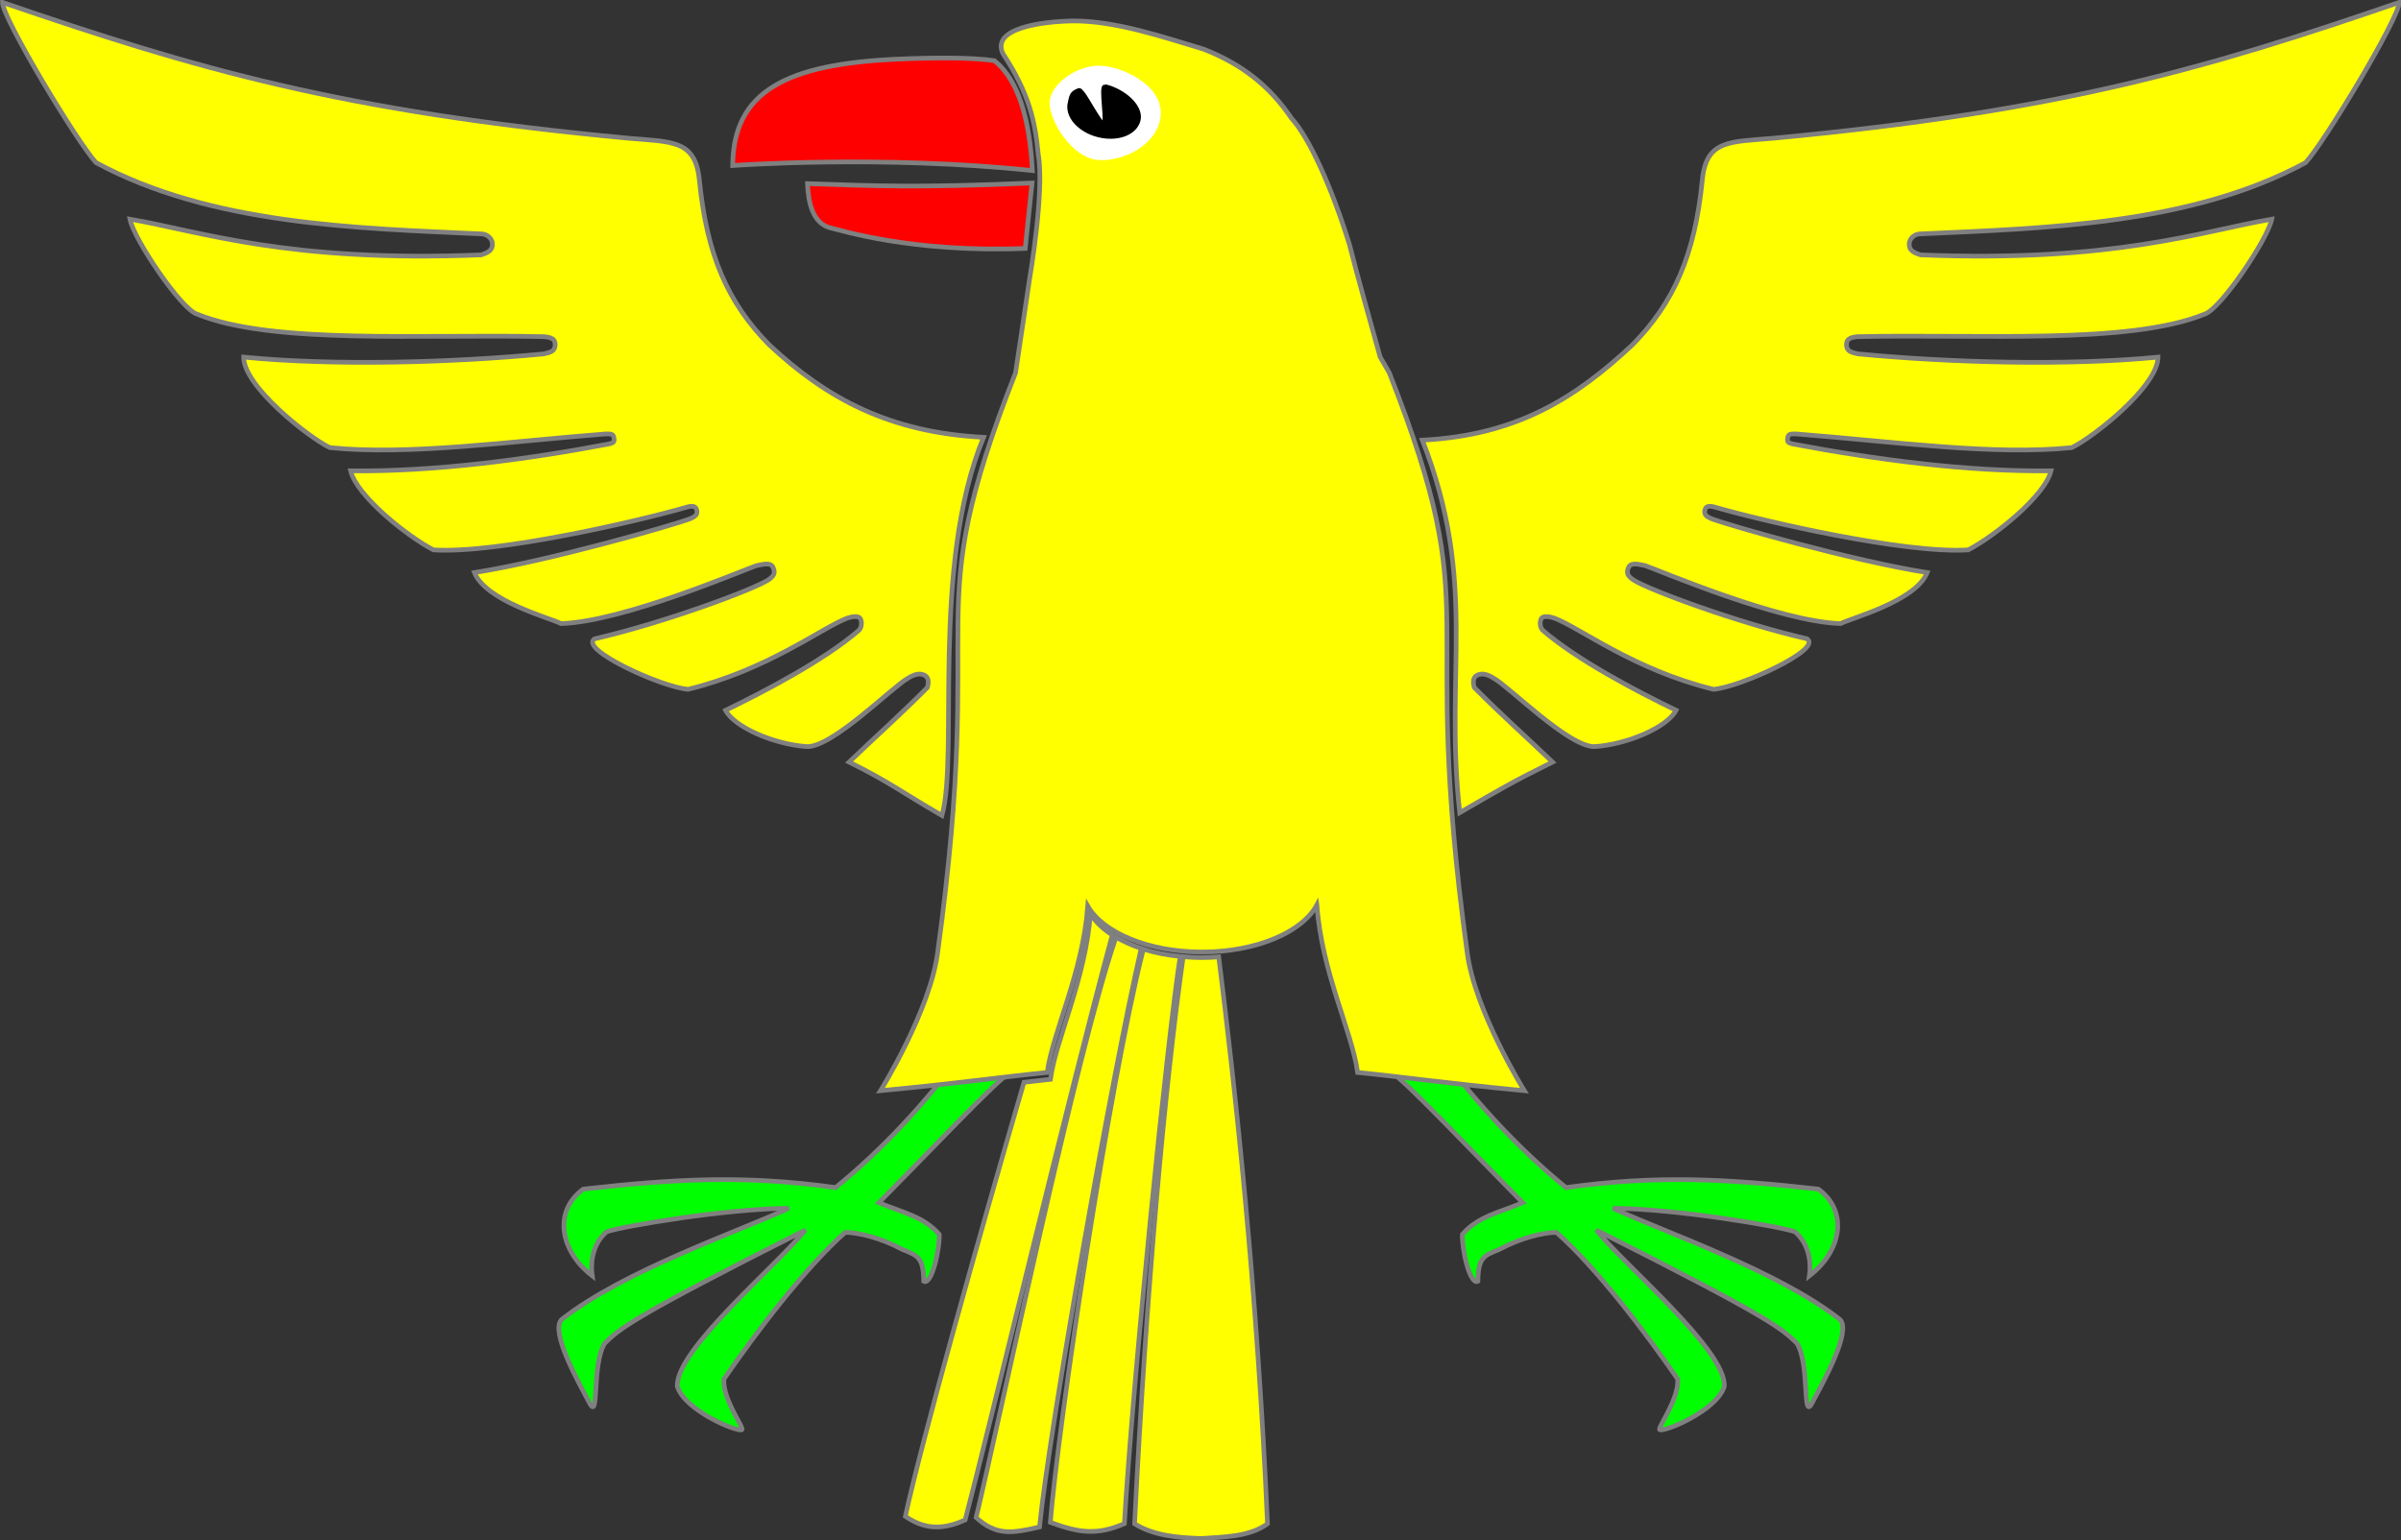
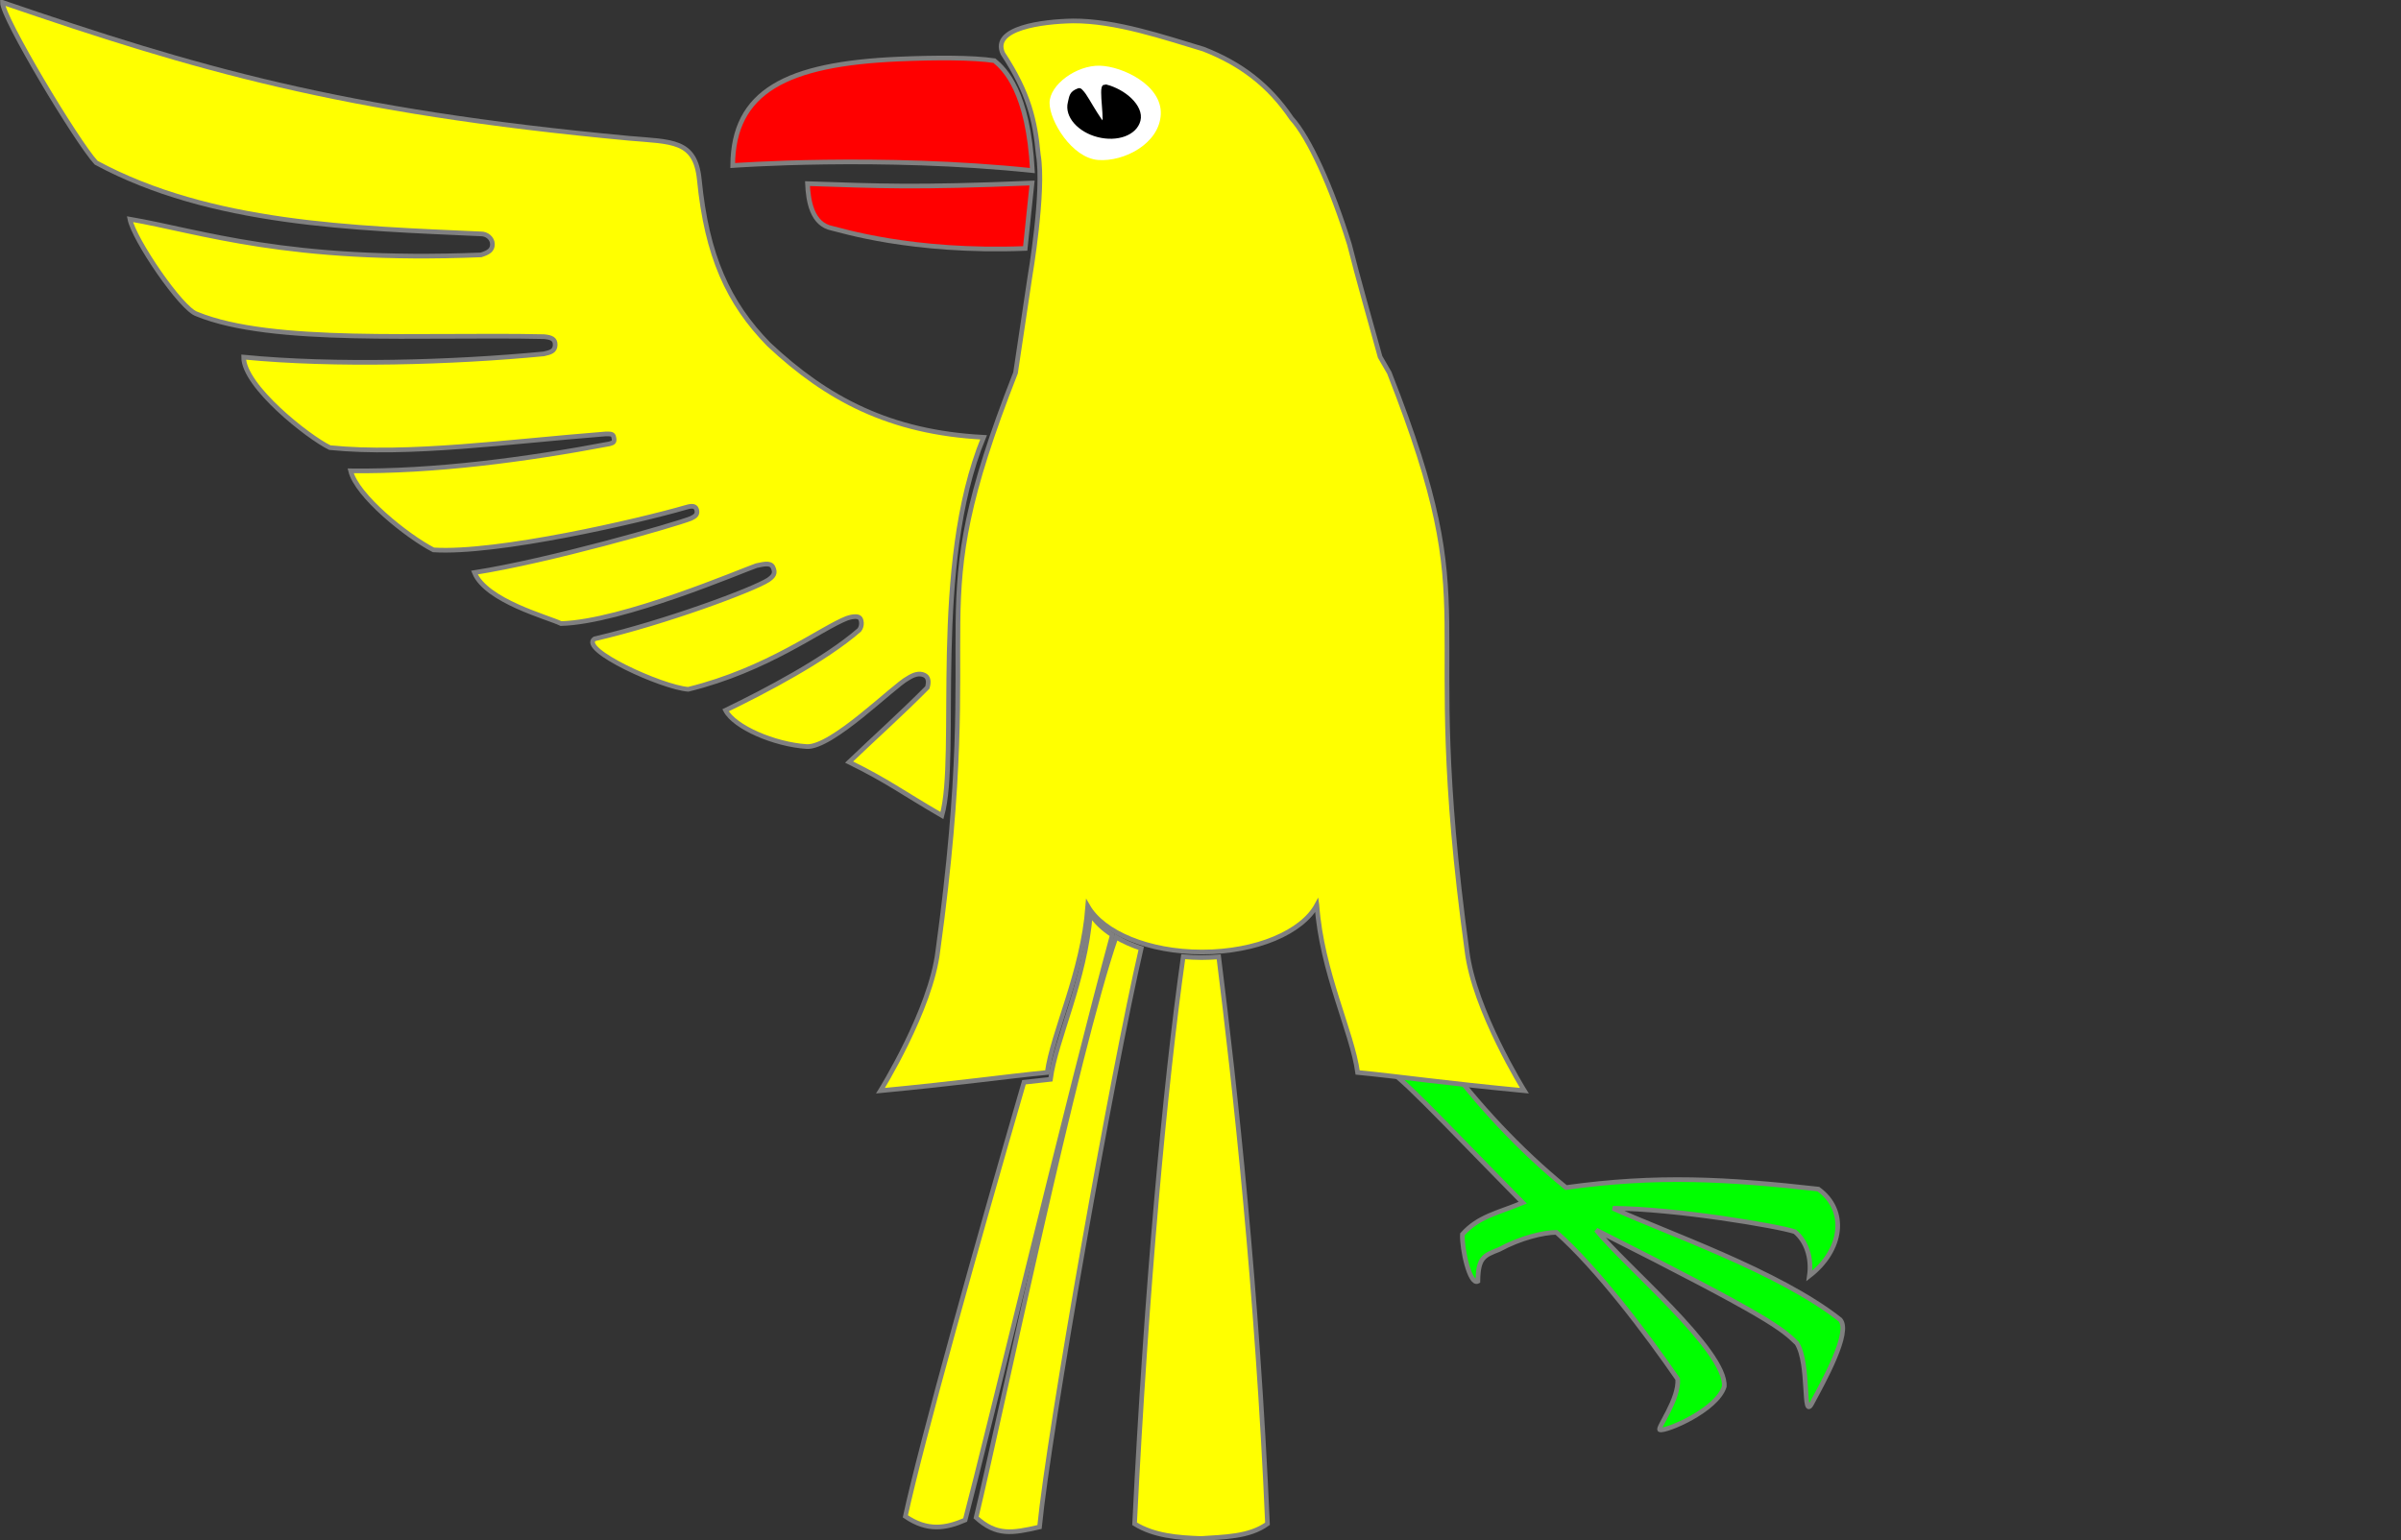
<svg xmlns="http://www.w3.org/2000/svg" id="svg2405" height="320.9" width="500" version="1.0">
  <rect width="100%" height="100%" fill="#333333" stroke="none" />
  <g style="fill:#000000" id="Crow" transform="matrix(0.973,0,0,0.973,-28.318,-54.385)">
    <g style="fill:#ffff00;stroke:#808080" id="Tail" transform="matrix(0.985,0,0,1,4.184,0.5)">
      <path style="fill:#ffff00;stroke:#808080" id="use2579" d="M 262.235,251.061 C 261.113,265.267 254.71,277.891 253.547,286.467 C 251.639,286.654 249.739,286.873 247.797,287.092 C 237.884,320.623 225.524,364.11 222.016,380.03 C 226.833,383.296 230.835,382.6 235.016,380.811 C 239.825,362.889 258.022,287.967 266.985,255.561 C 264.923,254.258 263.313,252.718 262.235,251.061 z" />
-       <path style="fill:#ffff00;stroke:#808080" id="path2509" d="M 273.735,258.592 C 266.404,287.013 255.29,359.934 253.516,381.311 C 259.689,383.572 263.704,384.129 269.61,381.592 C 271.437,350.779 278.922,277.935 281.735,260.155 C 278.88,259.869 276.176,259.351 273.735,258.592 z" />
      <path style="fill:#ffff00;stroke:#808080" id="path2511" d="M 267.797,256.03 C 259.127,280.676 242.758,358.333 237.391,380.28 C 241.803,384.229 245.22,383.665 251.172,382.311 C 253.238,361.565 267.088,284.696 273.266,258.436 C 271.245,257.776 269.41,256.958 267.797,256.03 z" />
      <path style="fill:#ffff00;stroke:#808080" id="path2507" d="M 282.391,260.217 C 278.407,287.923 274.348,331.651 271.829,381.624 C 276.066,384.213 281.268,384.604 286.266,384.78 C 291.138,384.425 296.679,384.493 300.704,381.624 C 298.502,331.619 293.675,288.335 290.11,260.249 C 288.883,260.348 287.637,260.405 286.36,260.405 C 285.006,260.405 283.688,260.328 282.391,260.217 z" />
    </g>
    <g id="legged">
      <path d="M 337.724,282.08 C 345.274,292.285 354.442,302.149 364.271,310.144 C 383.73,307.417 398.797,308.285 418.269,310.471 C 424.585,315.039 423.496,323.522 416.358,329.04 C 416.921,325.102 415.645,321.58 413.26,319.597 C 409.707,318.383 387.51,314.645 374.299,314.576 C 385.591,319.762 409.876,328.078 422.971,338.449 C 425.282,341.145 419.456,351.547 416.883,356.354 C 414.818,360.213 416.492,347.918 413.672,343.46 C 410.448,340.353 408.272,338.15 370.742,319.24 C 376.78,326.782 398.669,345.043 398.142,352.734 C 396.574,357.804 385.68,362.405 384.355,362 C 383.656,361.786 388.528,355.465 388.172,351.138 C 381.492,341.422 370.789,327.289 362.213,319.727 C 359.422,319.766 354.565,320.903 349.967,323.399 C 346.641,324.712 345.475,325.138 345.403,330.208 C 343.686,331.121 341.939,323.243 342.096,320.147 C 345.517,316.307 349.609,315.617 355.015,313.38 C 337.128,295.239 327.626,284.777 324.713,284.146 C 324.713,284.146 337.724,282.08 337.724,282.08 z" id="Foot-1" style="fill:#00ff00;stroke:#808080" />
-       <path d="M 234.491,282.08 C 226.941,292.285 217.772,302.149 207.943,310.144 C 188.484,307.417 173.417,308.285 153.946,310.471 C 147.63,315.039 148.719,323.522 155.857,329.04 C 155.293,325.102 156.569,321.58 158.955,319.597 C 162.508,318.383 184.704,314.645 197.915,314.576 C 186.624,319.762 162.338,328.078 149.244,338.449 C 146.933,341.145 152.759,351.547 155.331,356.354 C 157.397,360.213 155.723,347.918 158.542,343.46 C 161.766,340.353 163.943,338.15 201.473,319.24 C 195.435,326.782 173.546,345.043 174.073,352.734 C 175.641,357.804 186.534,362.405 187.86,362 C 188.559,361.786 183.686,355.465 184.043,351.138 C 190.723,341.422 201.426,327.289 210.001,319.727 C 212.793,319.766 217.65,320.903 222.248,323.399 C 225.573,324.712 226.74,325.138 226.811,330.208 C 228.529,331.121 230.276,323.243 230.119,320.147 C 226.697,316.307 222.606,315.617 217.2,313.38 C 235.087,295.239 244.589,284.777 247.502,284.146 C 247.502,284.146 234.491,282.08 234.491,282.08 z" id="Foot-2" style="fill:#00ff00;stroke:#808080" />
    </g>
    <path style="fill:#ffff00;stroke:#808080" id="Body" d="M 258.797,60.374 C 252.133,60.488 241.225,61.904 243.735,67.342 C 249.337,75.875 250.638,81.72 251.329,89.03 C 252.677,96.832 249.516,115.249 249.516,115.249 L 246.454,135.717 C 225.276,189.652 240.317,182.995 229.829,259.467 C 228.344,272.084 217.547,289.405 217.547,289.405 C 235.004,287.737 243.864,286.415 253.235,285.499 C 254.403,276.884 260.842,264.186 261.922,249.905 C 265.202,255.586 274.906,259.717 286.36,259.717 C 298.004,259.717 307.837,255.451 310.954,249.624 C 310.958,249.646 310.949,249.663 310.954,249.686 C 311.983,264.057 318.498,276.84 319.672,285.499 C 329.043,286.415 337.903,287.737 355.36,289.405 C 355.36,289.405 344.563,272.084 343.079,259.467 C 332.59,182.995 347.631,189.652 326.454,135.717 L 324.485,132.311 C 322.717,125.92 319.586,114.893 317.922,108.249 C 314.066,95.791 309.247,85.279 305.516,81.217 C 300.675,74.059 294.63,69.511 286.672,66.405 C 278.017,63.808 267.891,60.346 258.797,60.374 z" />
    <path style="fill:#ffff00;stroke:#808080" id="Wing-1" d="M 29.625,56.408 C 29.625,59.711 45.53,86.231 49.672,90.723 C 74.195,103.965 104.909,104.732 132.039,105.968 C 133.293,105.945 134.474,106.913 134.496,108.146 C 134.52,109.44 133.628,109.972 132.067,110.463 C 90.586,112.14 72.049,105.413 56.904,102.813 C 57.759,107.131 67.887,122.096 71.255,123.139 C 87.36,129.722 119.468,127.391 145.525,127.97 C 147.044,128.109 147.955,128.442 147.926,129.729 C 147.895,131.105 146.885,131.331 145.497,131.655 C 125.905,133.538 100.721,134.248 81.251,132.353 C 81.221,138.564 95.12,149.534 99.707,151.73 C 116.638,153.434 137.927,150.417 158.704,148.799 C 159.712,148.803 160.324,148.72 160.463,149.497 C 160.797,150.749 160.105,150.698 159.541,150.921 C 141.627,154.312 121.968,156.911 104.146,156.7 C 105.434,162.037 116.212,170.695 121.876,173.621 C 135.5,174.496 165.917,167.413 175.819,164.546 C 176.718,164.284 177.9,163.971 178.192,164.965 C 178.504,166.022 177.944,166.434 176.964,166.892 C 173.424,168.283 146.694,175.964 130.643,178.479 C 133.135,184.589 146.554,188.093 149.183,189.396 C 162.285,189.043 188.039,177.995 190.98,176.999 C 192.068,176.816 193.954,176.156 194.526,177.306 C 195.203,178.665 194.591,179.301 193.549,180.042 C 190.316,182.136 171.367,189.198 156.358,192.663 C 152.915,194.924 170.846,203.078 176.405,203.468 C 193.432,199.277 204.776,190.423 210.385,188.251 C 211.34,187.909 212.694,187.713 213.122,188.195 C 213.479,188.528 213.737,189.846 213.01,190.764 C 205.775,197.078 192.927,203.838 184.391,207.963 C 186.309,211.616 194.849,215.263 201.73,215.725 C 207.124,216.088 220.443,202.636 223.397,201.123 C 224.655,200.31 225.831,199.932 226.915,200.425 C 227.73,200.795 227.983,201.675 227.585,203.077 C 222.094,208.641 215.871,214.213 210.832,219.048 C 219.24,223.194 222.059,225.474 230.701,230.494 C 234.348,217.605 228.236,177.15 239.61,149.519 C 219.545,148.471 206.056,141.278 193.661,129.645 C 184.942,120.741 180.379,110.635 178.779,94.381 C 177.936,85.821 172.893,86.295 163.757,85.502 C 101.773,79.71 70.944,70.556 29.625,56.408 z" />
-     <path style="fill:#ffff00;stroke:#808080" id="Wing-2" d="M 542.597,56.408 C 542.597,59.711 526.692,86.231 522.55,90.723 C 498.027,103.965 467.313,104.732 440.183,105.968 C 438.929,105.945 437.748,106.913 437.726,108.146 C 437.702,109.44 438.594,109.972 440.155,110.463 C 481.636,112.14 500.173,105.413 515.318,102.813 C 514.463,107.131 504.335,122.096 500.967,123.139 C 484.862,129.722 452.754,127.391 426.697,127.97 C 425.178,128.109 424.267,128.442 424.296,129.729 C 424.327,131.105 425.337,131.331 426.725,131.655 C 446.317,133.538 471.501,134.248 490.971,132.353 C 491.001,138.564 477.102,149.534 472.516,151.73 C 455.584,153.434 434.295,150.417 413.518,148.799 C 412.51,148.803 411.898,148.72 411.759,149.497 C 411.425,150.749 412.117,150.698 412.681,150.921 C 430.595,154.312 450.254,156.911 468.076,156.7 C 466.788,162.037 456.01,170.695 450.346,173.621 C 436.722,174.496 406.305,167.413 396.403,164.546 C 395.504,164.284 394.323,163.971 394.03,164.965 C 393.718,166.022 394.278,166.434 395.258,166.892 C 398.798,168.283 425.528,175.964 441.579,178.479 C 439.087,184.589 425.669,188.093 423.04,189.396 C 409.937,189.043 384.183,177.995 381.242,176.999 C 380.154,176.816 378.268,176.156 377.696,177.306 C 377.019,178.665 377.631,179.301 378.673,180.042 C 381.906,182.136 400.855,189.198 415.864,192.663 C 419.307,194.924 401.376,203.078 395.817,203.468 C 378.79,199.277 367.446,190.423 361.837,188.251 C 360.882,187.909 359.528,187.713 359.1,188.195 C 358.743,188.528 358.485,189.846 359.212,190.764 C 366.447,197.078 379.295,203.838 387.831,207.963 C 385.913,211.616 377.373,215.263 370.492,215.725 C 365.098,216.088 351.779,202.636 348.826,201.123 C 347.567,200.31 346.391,199.932 345.307,200.425 C 344.492,200.795 344.24,201.675 344.637,203.077 C 350.128,208.641 356.351,214.213 361.39,219.048 C 352.982,223.194 350.163,224.865 341.521,229.885 C 338.178,199.648 345.507,180.802 333.525,150.128 C 353.59,149.08 366.166,141.278 378.561,129.645 C 387.28,120.741 391.843,110.635 393.443,94.381 C 394.286,85.821 399.329,86.295 408.465,85.502 C 470.449,79.71 501.278,70.556 542.597,56.408 z" />
    <g style="stroke:#808080" id="beaked">
      <path d="M 241.936,68.884 C 237.313,68.187 229.338,68.204 221.516,68.537 C 197.321,69.567 186.026,75.484 185.919,91.334 C 185.919,91.334 217.532,89.004 250.063,92.413 C 249.192,75.501 244.146,70.726 241.936,68.884 z" id="Beak-1" style="fill:#ff0000;stroke:#808080" />
      <path d="M 249.985,95.079 C 224.567,96.13 217.448,95.708 201.925,95.209 C 202.09,98.873 202.851,103.928 207.22,104.777 C 208.764,105.077 224.054,110.047 248.525,109.085 L 249.985,95.079 z" id="Beak-2" style="fill:#ff0000;stroke:#808080" />
    </g>
    <path style="fill:#ffffff" id="Eye-1" d="M 264.507,69.961 C 269.378,70.096 277.811,74.132 277.54,80.348 C 277.264,86.661 269.631,90.578 264.121,90.145 C 258.516,89.704 253.753,81.805 253.736,77.957 C 253.718,74.016 259.539,69.824 264.507,69.961 z" />
    <path id="Eye-2" d="M 265.812,73.969 C 265.751,73.953 265.695,74.025 265.625,74.031 C 265.428,74.048 265.203,74.067 265.094,74.188 C 264.946,74.35 264.914,74.506 264.875,74.656 C 264.797,74.957 264.783,75.291 264.781,75.688 C 264.777,76.481 264.857,77.496 264.938,78.531 C 265.018,79.566 265.089,80.594 265.094,81.344 C 265.095,81.483 265.067,81.54 265.062,81.656 C 264.946,81.507 264.858,81.39 264.719,81.188 C 264.249,80.502 263.658,79.562 263.094,78.625 C 262.53,77.688 261.983,76.734 261.5,76.031 C 261.259,75.68 261.029,75.413 260.812,75.188 C 260.704,75.075 260.612,74.96 260.469,74.875 C 260.325,74.79 260.09,74.711 259.812,74.812 C 258.973,75.118 258.439,75.524 258.156,76.062 C 257.873,76.601 257.821,77.133 257.656,77.781 C 257.255,79.359 257.831,80.988 259,82.312 C 260.169,83.637 261.935,84.717 264.031,85.25 C 266.127,85.783 268.184,85.699 269.844,85.094 C 271.504,84.489 272.786,83.328 273.188,81.75 C 273.606,80.104 272.725,78.387 271.312,77 C 269.9,75.613 267.912,74.502 265.812,73.969 z" />
  </g>
</svg>